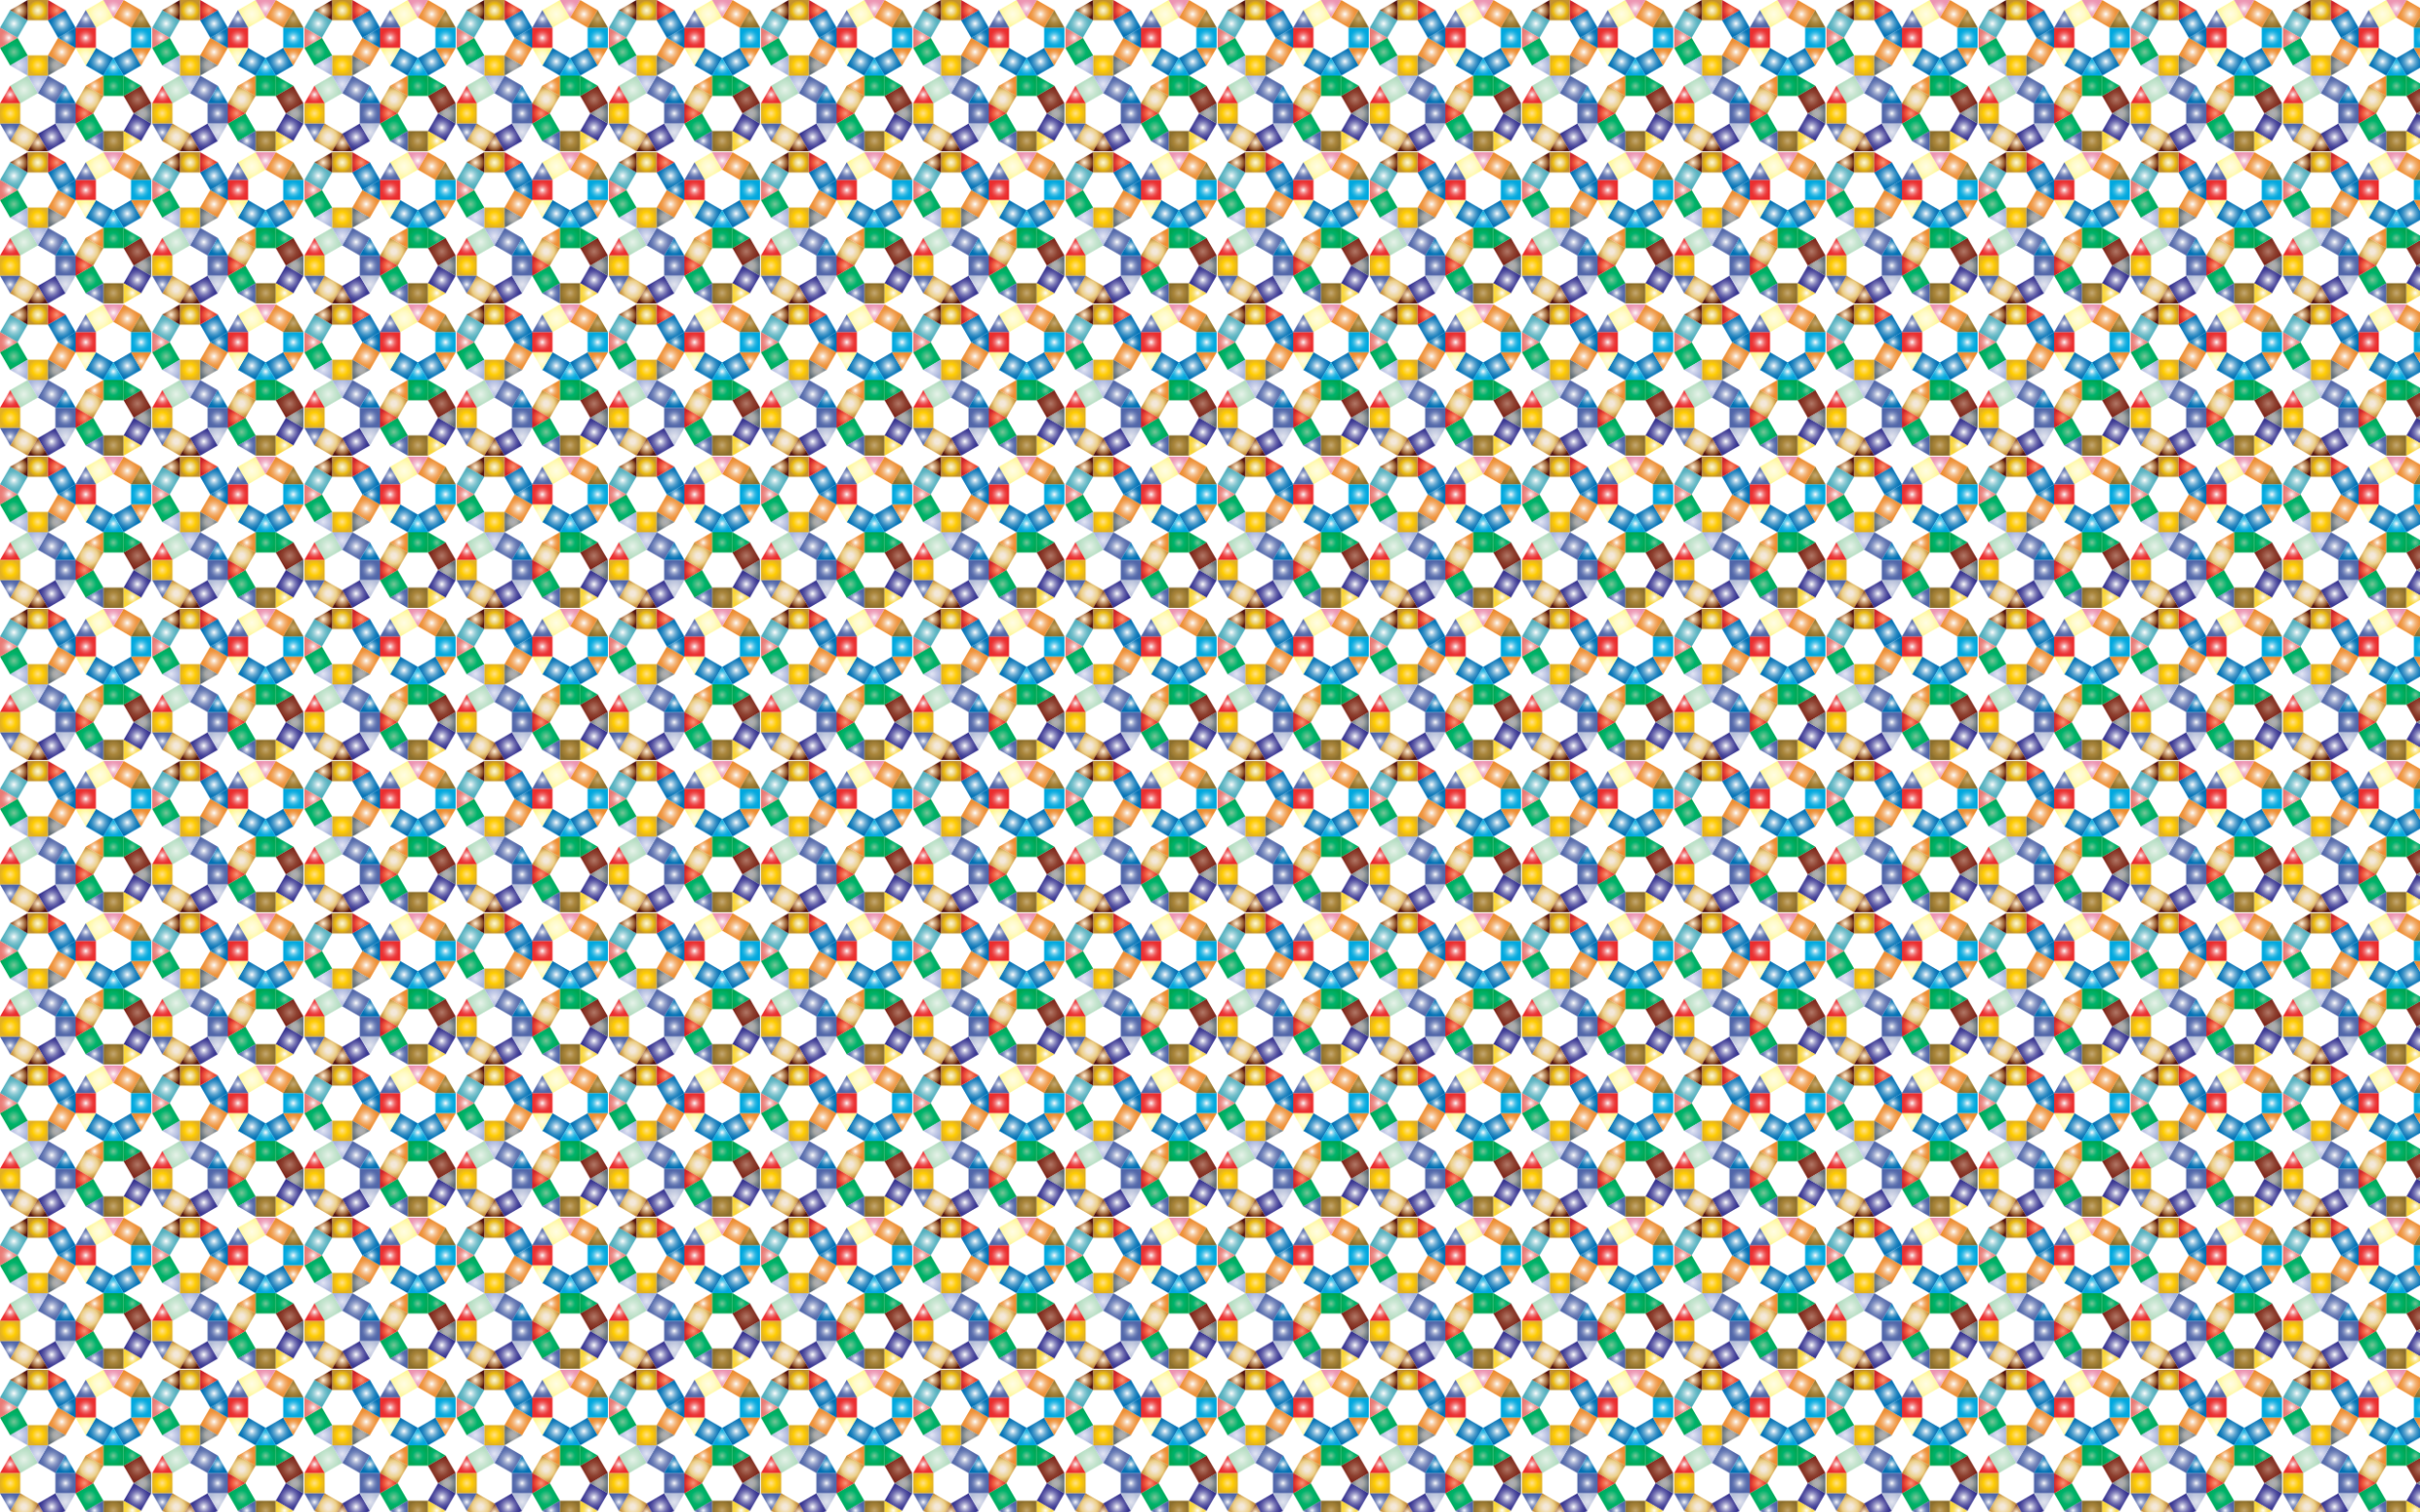
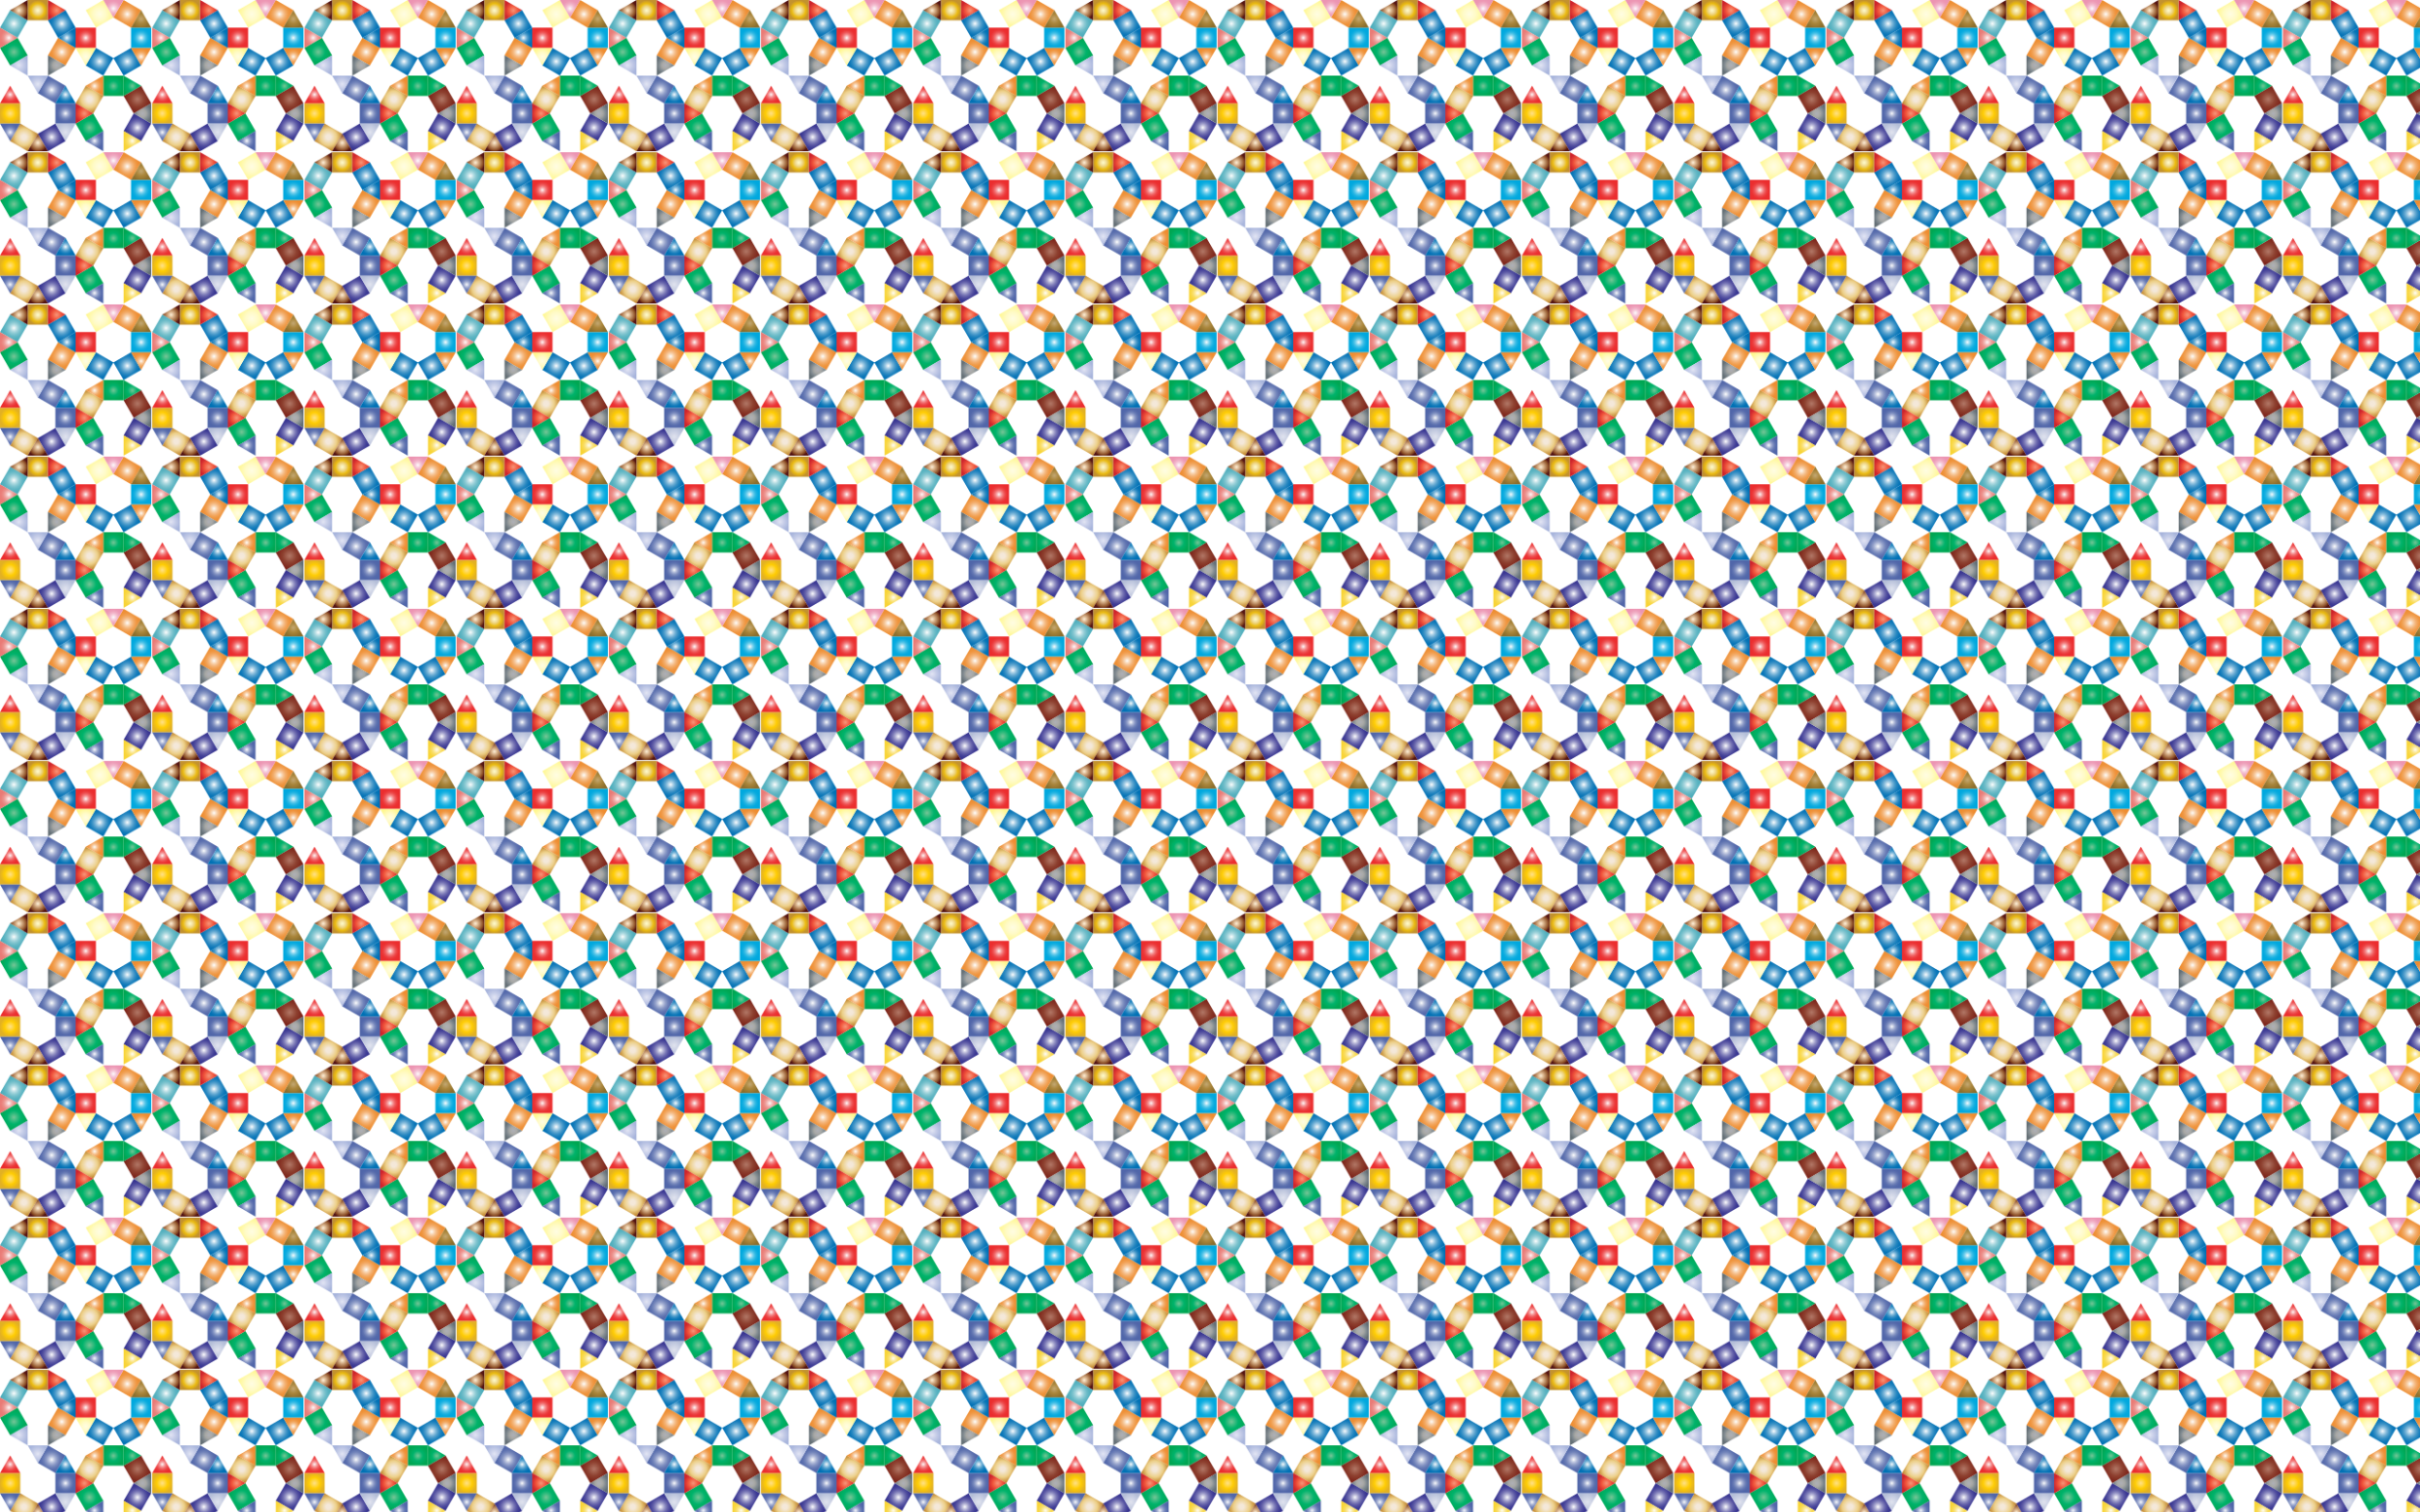
<svg xmlns="http://www.w3.org/2000/svg" enable-background="new 0 0 2560 1600" version="1.1" viewBox="0 0 2560 1600" xml:space="preserve">
  <pattern id="aw" width="160.02" height="160.002" overflow="visible" patternUnits="userSpaceOnUse" viewBox="0 -160.002 160.02 160.002">
    <polygon points="2e-4 -160 160.02 -160 160.02 2e-4 2e-4 2e-4" fill="none" />
    <radialGradient id="al" cx="-984.99" cy="-14011" r="10.718" gradientTransform="matrix(1 0 0 -1 1025 -14102)" gradientUnits="userSpaceOnUse">
      <stop stop-color="#FCF3DD" offset="0" />
      <stop stop-color="#FDEDC1" offset="0" />
      <stop stop-color="#FFE18A" offset="0" />
      <stop stop-color="#FFCD03" offset=".551" />
      <stop stop-color="#F7C50D" offset=".668" />
      <stop stop-color="#E2B124" offset="1" />
    </radialGradient>
-     <polygon points="50.721 -80.002 29.284 -80.002 29.284 -101.44 50.721 -101.44" fill="url(#al)" />
    <radialGradient id="aa" cx="-1010.3" cy="-13997" r="14.642" gradientTransform="matrix(1 0 0 -1 1025 -14102)" gradientUnits="userSpaceOnUse">
      <stop stop-color="#77C697" offset="0" />
      <stop stop-color="#38BC80" offset=".257" />
      <stop stop-color="#00B36C" offset=".5" />
      <stop stop-color="#00B269" offset=".543" />
      <stop stop-color="#00A652" offset="1" />
    </radialGradient>
    <polygon points="10.719 -90.721 4e-4 -109.29 18.565 -120 29.284 -101.44" fill="url(#aa)" />
    <radialGradient id="p" cx="-1010.3" cy="-13967" r="14.642" gradientTransform="matrix(1 0 0 -1 1025 -14102)" gradientUnits="userSpaceOnUse">
      <stop stop-color="#fff" offset="0" />
      <stop stop-color="#D6ECEF" offset=".117" />
      <stop stop-color="#ACD9E0" offset=".257" />
      <stop stop-color="#8AC9D3" offset=".399" />
      <stop stop-color="#6FBDC9" offset=".543" />
      <stop stop-color="#5CB4C2" offset=".69" />
      <stop stop-color="#51AFBD" offset=".84" />
      <stop stop-color="#4DADBC" offset="1" />
    </radialGradient>
    <polygon points="18.565 -120 2e-4 -130.72 10.719 -149.28 29.284 -138.56" fill="url(#p)" />
    <radialGradient id="f" cx="-959.63" cy="-13967" r="14.641" gradientTransform="matrix(1 0 0 -1 1025 -14102)" gradientUnits="userSpaceOnUse">
      <stop stop-color="#fff" offset="0" />
      <stop stop-color="#CBE2F0" offset=".11" />
      <stop stop-color="#96C5E1" offset=".239" />
      <stop stop-color="#68ABD3" offset=".37" />
      <stop stop-color="#4396C8" offset=".499" />
      <stop stop-color="#2586C0" offset=".628" />
      <stop stop-color="#117ABA" offset=".755" />
      <stop stop-color="#0473B6" offset=".879" />
      <stop stop-color="#0071B5" offset="1" />
    </radialGradient>
    <polygon points="61.439 -120 50.722 -138.57 69.288 -149.28 80.005 -130.72" fill="url(#f)" />
    <radialGradient id="e" cx="-984.99" cy="-13953" r="10.719" gradientTransform="matrix(1 0 0 -1 1025 -14102)" gradientUnits="userSpaceOnUse">
      <stop stop-color="#FFFBCC" offset="0" />
      <stop stop-color="#FBF2BB" offset=".115" />
      <stop stop-color="#F0D98E" offset=".341" />
      <stop stop-color="#EED688" offset=".371" />
      <stop stop-color="#EBBB10" offset=".685" />
      <stop stop-color="#C3922E" offset="1" />
    </radialGradient>
    <polygon points="29.286 -138.56 29.284 -160 50.721 -160 50.722 -138.57" fill="url(#e)" />
    <radialGradient id="d" cx="-959.63" cy="-13997" r="14.643" gradientTransform="matrix(1 0 0 -1 1025 -14102)" gradientUnits="userSpaceOnUse">
      <stop stop-color="#fff" offset="0" />
      <stop stop-color="#FDF4EA" offset=".048" />
      <stop stop-color="#F9D9B9" offset=".176" />
      <stop stop-color="#F6C18F" offset=".308" />
      <stop stop-color="#F3AE6D" offset=".44" />
      <stop stop-color="#F1A052" offset=".575" />
      <stop stop-color="#EF953F" offset=".711" />
      <stop stop-color="#EE8F34" offset=".851" />
      <stop stop-color="#EE8D30" offset="1" />
    </radialGradient>
    <polygon points="69.281 -90.713 50.721 -101.44 61.447 -120 80.008 -109.27" fill="url(#d)" />
    <radialGradient id="c" cx="-964.99" cy="-14011" r="10.026" gradientTransform="matrix(1 0 0 -1 1025 -14102)" gradientUnits="userSpaceOnUse">
      <stop stop-color="#AEB0B7" offset=".006" />
      <stop stop-color="#AAAAA8" offset=".316" />
      <stop stop-color="#A9A9A6" offset=".354" />
      <stop stop-color="#9A9E9E" offset=".5" />
      <stop stop-color="#838C92" offset=".674" />
      <stop stop-color="#657076" offset="1" />
    </radialGradient>
    <polygon points="50.721 -101.44 69.286 -90.721 50.721 -80.002" fill="url(#c)" />
    <radialGradient id="b" cx="-1015.7" cy="-13982" r="10.026" gradientTransform="matrix(1 0 0 -1 1025 -14102)" gradientUnits="userSpaceOnUse">
      <stop stop-color="#fff" offset="0" />
      <stop stop-color="#FFFEFE" offset=".002" />
      <stop stop-color="#F8D6D5" offset=".16" />
      <stop stop-color="#F3B6B3" offset=".32" />
      <stop stop-color="#EE9C98" offset=".483" />
      <stop stop-color="#EB8A85" offset=".649" />
      <stop stop-color="#EA7F7A" offset=".819" />
      <stop stop-color="#E97B76" offset="1" />
    </radialGradient>
    <polygon points="2e-4 -130.72 18.565 -120 2e-4 -109.28" fill="url(#b)" />
    <radialGradient id="a" cx="-1005" cy="-14011" r="10.026" gradientTransform="matrix(1 0 0 -1 1025 -14102)" gradientUnits="userSpaceOnUse">
      <stop stop-color="#E2E5F4" offset=".006" />
      <stop stop-color="#C7CEE9" offset=".449" />
      <stop stop-color="#A8B5DC" offset="1" />
    </radialGradient>
    <polygon points="29.284 -80.002 10.719 -90.721 29.284 -101.44" fill="url(#a)" />
    <radialGradient id="av" cx="-1005" cy="-13953" r="10.026" gradientTransform="matrix(1 0 0 -1 1025 -14102)" gradientUnits="userSpaceOnUse">
      <stop stop-color="#FFF2DB" offset="0" />
      <stop stop-color="#D7B189" offset=".309" />
      <stop stop-color="#92562D" offset=".751" />
      <stop stop-color="#8D5027" offset=".781" />
      <stop stop-color="#541513" offset="1" />
    </radialGradient>
    <polygon points="29.284 -138.56 10.719 -149.28 29.284 -160" fill="url(#av)" />
    <radialGradient id="au" cx="-964.99" cy="-13953" r="10.026" gradientTransform="matrix(1 0 0 -1 1025 -14102)" gradientUnits="userSpaceOnUse">
      <stop stop-color="#F7977A" offset="0" />
      <stop stop-color="#F68D71" offset=".071" />
      <stop stop-color="#F1563C" offset=".5" />
      <stop stop-color="#DE3B34" offset=".745" />
      <stop stop-color="#CE242C" offset="1" />
    </radialGradient>
    <polygon points="69.286 -149.28 50.721 -138.56 50.721 -160" fill="url(#au)" />
    <radialGradient id="at" cx="-954.26" cy="-13982" r="10.026" gradientTransform="matrix(1 0 0 -1 1025 -14102)" gradientUnits="userSpaceOnUse">
      <stop stop-color="#fff" offset="0" />
      <stop stop-color="#CBE2F0" offset=".11" />
      <stop stop-color="#96C5E1" offset=".239" />
      <stop stop-color="#68ABD3" offset=".37" />
      <stop stop-color="#4396C8" offset=".499" />
      <stop stop-color="#2586C0" offset=".628" />
      <stop stop-color="#117ABA" offset=".755" />
      <stop stop-color="#0473B6" offset=".879" />
      <stop stop-color="#0071B5" offset="1" />
    </radialGradient>
    <polygon points="80.008 -109.28 61.443 -120 80.008 -130.72" fill="url(#at)" />
    <radialGradient id="as" cx="-890.34" cy="-14007" r="14.642" gradientTransform="matrix(1 0 0 -1 1025 -14102)" gradientUnits="userSpaceOnUse">
      <stop stop-color="#fff" offset="0" />
      <stop stop-color="#CBE2F0" offset=".11" />
      <stop stop-color="#96C5E1" offset=".239" />
      <stop stop-color="#68ABD3" offset=".37" />
      <stop stop-color="#4396C8" offset=".499" />
      <stop stop-color="#2586C0" offset=".628" />
      <stop stop-color="#117ABA" offset=".755" />
      <stop stop-color="#0473B6" offset=".879" />
      <stop stop-color="#0071B5" offset="1" />
    </radialGradient>
    <polygon points="149.29 -90.72 130.73 -80.001 120.01 -98.566 138.57 -109.28" fill="url(#as)" />
    <radialGradient id="ar" cx="-919.62" cy="-14007" r="14.642" gradientTransform="matrix(1 0 0 -1 1025 -14102)" gradientUnits="userSpaceOnUse">
      <stop stop-color="#fff" offset="0" />
      <stop stop-color="#CBE2F0" offset=".11" />
      <stop stop-color="#96C5E1" offset=".239" />
      <stop stop-color="#68ABD3" offset=".37" />
      <stop stop-color="#4396C8" offset=".499" />
      <stop stop-color="#2586C0" offset=".628" />
      <stop stop-color="#117ABA" offset=".755" />
      <stop stop-color="#0473B6" offset=".879" />
      <stop stop-color="#0071B5" offset="1" />
    </radialGradient>
    <polygon points="109.29 -80.001 90.726 -90.72 101.44 -109.28 120.01 -98.566" fill="url(#ar)" />
    <radialGradient id="aq" cx="-934.26" cy="-13982" r="10.719" gradientTransform="matrix(1 0 0 -1 1025 -14102)" gradientUnits="userSpaceOnUse">
      <stop stop-color="#fff" offset="0" />
      <stop stop-color="#FDE8E8" offset=".055" />
      <stop stop-color="#F8B6B7" offset=".182" />
      <stop stop-color="#F48C8D" offset=".312" />
      <stop stop-color="#F16A6B" offset=".444" />
      <stop stop-color="#EE4F50" offset=".578" />
      <stop stop-color="#EC3C3D" offset=".713" />
      <stop stop-color="#EB3132" offset=".852" />
      <stop stop-color="#EB2D2E" offset="1" />
    </radialGradient>
    <polygon points="101.45 -109.28 80.01 -109.28 80.01 -130.72 101.45 -130.72" fill="url(#aq)" />
    <radialGradient id="ap" cx="-890.34" cy="-13957" r="14.642" gradientTransform="matrix(1 0 0 -1 1025 -14102)" gradientUnits="userSpaceOnUse">
      <stop stop-color="#fff" offset="0" />
      <stop stop-color="#FDF4EA" offset=".048" />
      <stop stop-color="#F9D9B9" offset=".176" />
      <stop stop-color="#F6C18F" offset=".308" />
      <stop stop-color="#F3AE6D" offset=".44" />
      <stop stop-color="#F1A052" offset=".575" />
      <stop stop-color="#EF953F" offset=".711" />
      <stop stop-color="#EE8F34" offset=".851" />
      <stop stop-color="#EE8D30" offset="1" />
    </radialGradient>
    <polygon points="138.58 -130.72 120.01 -141.44 130.73 -160 149.3 -149.28" fill="url(#ap)" />
    <radialGradient id="ao" cx="-919.62" cy="-13957" r="14.642" gradientTransform="matrix(1 0 0 -1 1025 -14102)" gradientUnits="userSpaceOnUse">
      <stop stop-color="#FFFDE3" offset=".006" />
      <stop stop-color="#FFFBC8" offset=".449" />
      <stop stop-color="#FFF78F" offset="1" />
    </radialGradient>
    <polygon points="101.45 -130.72 90.728 -149.28 109.29 -160 120.01 -141.44" fill="url(#ao)" />
    <radialGradient id="an" cx="-875.69" cy="-13982" r="10.723" gradientTransform="matrix(1 0 0 -1 1025 -14102)" gradientUnits="userSpaceOnUse">
      <stop stop-color="#fff" offset="0" />
      <stop stop-color="#F4FBFE" offset=".021" />
      <stop stop-color="#BCE8F6" offset=".135" />
      <stop stop-color="#8AD7F0" offset=".254" />
      <stop stop-color="#5FC9EA" offset=".373" />
      <stop stop-color="#3DBDE6" offset=".493" />
      <stop stop-color="#22B4E2" offset=".615" />
      <stop stop-color="#0FADE0" offset=".738" />
      <stop stop-color="#04A9DE" offset=".865" />
      <stop stop-color="#00A8DE" offset="1" />
    </radialGradient>
    <polygon points="160.01 -109.28 138.57 -109.28 138.58 -130.72 160.02 -130.71" fill="url(#an)" />
    <radialGradient id="am" cx="-875.7" cy="-14002" r="10.026" gradientTransform="matrix(1 0 0 -1 1025 -14102)" gradientUnits="userSpaceOnUse">
      <stop stop-color="#fff" offset="0" />
      <stop stop-color="#FDF4EA" offset=".048" />
      <stop stop-color="#F9D9B9" offset=".176" />
      <stop stop-color="#F6C18F" offset=".308" />
      <stop stop-color="#F3AE6D" offset=".44" />
      <stop stop-color="#F1A052" offset=".575" />
      <stop stop-color="#EF953F" offset=".711" />
      <stop stop-color="#EE8F34" offset=".851" />
      <stop stop-color="#EE8D30" offset="1" />
    </radialGradient>
    <polygon points="138.57 -109.28 160.01 -109.28 149.29 -90.72" fill="url(#am)" />
    <radialGradient id="ak" cx="-934.26" cy="-14002" r="10.026" gradientTransform="matrix(1 0 0 -1 1025 -14102)" gradientUnits="userSpaceOnUse">
      <stop stop-color="#FFFDE3" offset=".006" />
      <stop stop-color="#FFFBC8" offset=".449" />
      <stop stop-color="#FFF78F" offset="1" />
    </radialGradient>
    <polygon points="80.01 -109.28 101.45 -109.28 90.728 -90.715" fill="url(#ak)" />
    <radialGradient id="aj" cx="-904.98" cy="-14013" r="10.026" gradientTransform="matrix(1 0 0 -1 1025 -14102)" gradientUnits="userSpaceOnUse">
      <stop stop-color="#fff" offset="0" />
      <stop stop-color="#F4FBFE" offset=".021" />
      <stop stop-color="#BCE8F6" offset=".135" />
      <stop stop-color="#8AD7F0" offset=".254" />
      <stop stop-color="#5FC9EA" offset=".373" />
      <stop stop-color="#3DBDE6" offset=".493" />
      <stop stop-color="#22B4E2" offset=".615" />
      <stop stop-color="#0FADE0" offset=".738" />
      <stop stop-color="#04A9DE" offset=".865" />
      <stop stop-color="#00A8DE" offset="1" />
    </radialGradient>
-     <polygon points="130.73 -80.001 109.29 -80.001 120.01 -98.566" fill="url(#aj)" />
    <radialGradient id="ai" cx="-934.26" cy="-13962" r="10.026" gradientTransform="matrix(1 0 0 -1 1025 -14102)" gradientUnits="userSpaceOnUse">
      <stop stop-color="#fff" offset="0" />
      <stop stop-color="#D9DEEC" offset=".11" />
      <stop stop-color="#AFB9D8" offset=".251" />
      <stop stop-color="#8D9BC7" offset=".394" />
      <stop stop-color="#7284BA" offset=".539" />
      <stop stop-color="#5F73B0" offset=".687" />
      <stop stop-color="#5469AB" offset=".839" />
      <stop stop-color="#5066A9" offset="1" />
    </radialGradient>
-     <polygon points="101.45 -130.72 80.01 -130.72 90.728 -149.28" fill="url(#ai)" />
    <radialGradient id="ah" cx="-904.98" cy="-13951" r="10.026" gradientTransform="matrix(1 0 0 -1 1025 -14102)" gradientUnits="userSpaceOnUse">
      <stop stop-color="#fff" offset="0" />
      <stop stop-color="#FEFBFC" offset=".018" />
      <stop stop-color="#F8D6E2" offset=".218" />
      <stop stop-color="#F3B9CD" offset=".418" />
      <stop stop-color="#EFA5BE" offset=".617" />
      <stop stop-color="#ED98B5" offset=".812" />
      <stop stop-color="#EC94B2" offset="1" />
    </radialGradient>
    <polygon points="130.73 -160 120.01 -141.44 109.29 -160" fill="url(#ah)" />
    <radialGradient id="ag" cx="-875.69" cy="-13962" r="10.026" gradientTransform="matrix(1 0 0 -1 1025 -14102)" gradientUnits="userSpaceOnUse">
      <stop stop-color="#C4A873" offset="0" />
      <stop stop-color="#AA863B" offset=".5" />
      <stop stop-color="#8C6F2D" offset="1" />
    </radialGradient>
    <polygon points="160.02 -130.72 138.58 -130.72 149.3 -149.28" fill="url(#ag)" />
    <radialGradient id="af" cx="-904.97" cy="-14091" r="10.718" gradientTransform="matrix(1 0 0 -1 1025 -14102)" gradientUnits="userSpaceOnUse">
      <stop stop-color="#C4A873" offset="0" />
      <stop stop-color="#AA863B" offset=".5" />
      <stop stop-color="#8C6F2D" offset="1" />
    </radialGradient>
-     <polygon points="109.3 -1e-3 130.74 -1e-3 130.74 -21.438 109.3 -21.438" fill="url(#af)" />
    <radialGradient id="ae" cx="-879.61" cy="-14077" r="14.642" gradientTransform="matrix(1 0 0 -1 1025 -14102)" gradientUnits="userSpaceOnUse">
      <stop stop-color="#fff" offset="0" />
      <stop stop-color="#FDFDFE" offset=".005" />
      <stop stop-color="#C9C8E1" offset=".149" />
      <stop stop-color="#9B9AC8" offset=".295" />
      <stop stop-color="#7674B4" offset=".44" />
      <stop stop-color="#5A57A4" offset=".584" />
      <stop stop-color="#454399" offset=".726" />
      <stop stop-color="#393692" offset=".865" />
      <stop stop-color="#353290" offset="1" />
    </radialGradient>
    <polygon points="149.3 -10.719 160.02 -29.284 141.46 -40.003 130.74 -21.438" fill="url(#ae)" />
    <radialGradient id="ad" cx="-879.61" cy="-14047" r="14.642" gradientTransform="matrix(1 0 0 -1 1025 -14102)" gradientUnits="userSpaceOnUse">
      <stop stop-color="#B27867" offset="0" />
      <stop stop-color="#8E4130" offset=".5" />
      <stop stop-color="#7A1E15" offset="1" />
    </radialGradient>
    <polygon points="141.46 -39.998 160.02 -50.716 149.3 -69.281 130.74 -58.562" fill="url(#ad)" />
    <radialGradient id="ac" cx="-930.33" cy="-14047" r="14.641" gradientTransform="matrix(1 0 0 -1 1025 -14102)" gradientUnits="userSpaceOnUse">
      <stop stop-color="#F4E8D9" offset=".18" />
      <stop stop-color="#EDD089" offset=".59" />
      <stop stop-color="#C08329" offset="1" />
    </radialGradient>
    <polygon points="98.581 -39.998 109.3 -58.564 90.732 -69.281 80.015 -50.715" fill="url(#ac)" />
    <radialGradient id="ab" cx="-904.97" cy="-14033" r="10.719" gradientTransform="matrix(1 0 0 -1 1025 -14102)" gradientUnits="userSpaceOnUse">
      <stop stop-color="#77C697" offset="0" />
      <stop stop-color="#38BC80" offset=".257" />
      <stop stop-color="#00B36C" offset=".5" />
      <stop stop-color="#00B269" offset=".543" />
      <stop stop-color="#00A652" offset="1" />
    </radialGradient>
    <polygon points="130.74 -58.562 130.74 -79.999 109.3 -80.001 109.3 -58.564" fill="url(#ab)" />
    <radialGradient id="z" cx="-930.33" cy="-14077" r="14.643" gradientTransform="matrix(1 0 0 -1 1025 -14102)" gradientUnits="userSpaceOnUse">
      <stop stop-color="#77C697" offset="0" />
      <stop stop-color="#38BC80" offset=".257" />
      <stop stop-color="#00B36C" offset=".5" />
      <stop stop-color="#00B269" offset=".543" />
      <stop stop-color="#00A652" offset="1" />
    </radialGradient>
    <polygon points="90.739 -10.712 109.3 -21.438 98.573 -39.998 80.013 -29.272" fill="url(#z)" />
    <radialGradient id="y" cx="-924.97" cy="-14091" r="10.026" gradientTransform="matrix(1 0 0 -1 1025 -14102)" gradientUnits="userSpaceOnUse">
      <stop stop-color="#fff" offset="0" />
      <stop stop-color="#D9DEEC" offset=".11" />
      <stop stop-color="#AFB9D8" offset=".251" />
      <stop stop-color="#8D9BC7" offset=".394" />
      <stop stop-color="#7284BA" offset=".539" />
      <stop stop-color="#5F73B0" offset=".687" />
      <stop stop-color="#5469AB" offset=".839" />
      <stop stop-color="#5066A9" offset="1" />
    </radialGradient>
    <polygon points="109.3 -21.438 90.735 -10.719 109.3 -1e-3" fill="url(#y)" />
    <radialGradient id="x" cx="-874.25" cy="-14062" r="10.026" gradientTransform="matrix(1 0 0 -1 1025 -14102)" gradientUnits="userSpaceOnUse">
      <stop stop-color="#AEB0B7" offset=".006" />
      <stop stop-color="#AAAAA8" offset=".316" />
      <stop stop-color="#A9A9A6" offset=".354" />
      <stop stop-color="#9A9E9E" offset=".5" />
      <stop stop-color="#838C92" offset=".674" />
      <stop stop-color="#657076" offset="1" />
    </radialGradient>
    <polygon points="160.02 -50.716 141.46 -39.998 160.02 -29.279" fill="url(#x)" />
    <radialGradient id="w" cx="-884.97" cy="-14091" r="10.026" gradientTransform="matrix(1 0 0 -1 1025 -14102)" gradientUnits="userSpaceOnUse">
      <stop stop-color="#fff" offset="0" />
      <stop stop-color="#FDF4CC" offset=".14" />
      <stop stop-color="#FCEA9F" offset=".286" />
      <stop stop-color="#FAE279" offset=".433" />
      <stop stop-color="#F9DC5C" offset=".578" />
      <stop stop-color="#F9D848" offset=".722" />
      <stop stop-color="#F8D53B" offset=".864" />
      <stop stop-color="#F8D437" offset="1" />
    </radialGradient>
    <polygon points="130.74 -1e-3 149.3 -10.719 130.74 -21.438" fill="url(#w)" />
    <radialGradient id="v" cx="-884.97" cy="-14033" r="10.026" gradientTransform="matrix(1 0 0 -1 1025 -14102)" gradientUnits="userSpaceOnUse">
      <stop stop-color="#77C697" offset="0" />
      <stop stop-color="#38BC80" offset=".257" />
      <stop stop-color="#00B36C" offset=".5" />
      <stop stop-color="#00B269" offset=".543" />
      <stop stop-color="#00A652" offset="1" />
    </radialGradient>
    <polygon points="130.74 -58.563 149.3 -69.281 130.74 -80" fill="url(#v)" />
    <radialGradient id="u" cx="-924.97" cy="-14033" r="10.026" gradientTransform="matrix(1 0 0 -1 1025 -14102)" gradientUnits="userSpaceOnUse">
      <stop stop-color="#fff" offset="0" />
      <stop stop-color="#FDF4EA" offset=".048" />
      <stop stop-color="#F9D9B9" offset=".176" />
      <stop stop-color="#F6C18F" offset=".308" />
      <stop stop-color="#F3AE6D" offset=".44" />
      <stop stop-color="#F1A052" offset=".575" />
      <stop stop-color="#EF953F" offset=".711" />
      <stop stop-color="#EE8F34" offset=".851" />
      <stop stop-color="#EE8D30" offset="1" />
    </radialGradient>
    <polygon points="90.735 -69.281 109.3 -58.563 109.3 -80" fill="url(#u)" />
    <radialGradient id="t" cx="-935.69" cy="-14062" r="10.026" gradientTransform="matrix(1 0 0 -1 1025 -14102)" gradientUnits="userSpaceOnUse">
      <stop stop-color="#F7977A" offset="0" />
      <stop stop-color="#F68D71" offset=".071" />
      <stop stop-color="#F1563C" offset=".5" />
      <stop stop-color="#DE3B34" offset=".745" />
      <stop stop-color="#CE242C" offset="1" />
    </radialGradient>
    <polygon points="80.013 -29.28 98.578 -39.998 80.013 -50.717" fill="url(#t)" />
    <radialGradient id="s" cx="-999.62" cy="-14087" r="14.642" gradientTransform="matrix(1 0 0 -1 1025 -14102)" gradientUnits="userSpaceOnUse">
      <stop stop-color="#F4E8D9" offset=".18" />
      <stop stop-color="#EDD089" offset=".59" />
      <stop stop-color="#C08329" offset="1" />
    </radialGradient>
    <polygon points="10.728 -10.718 29.293 0 40.011 -18.565 21.446 -29.283" fill="url(#s)" />
    <radialGradient id="r" cx="-970.34" cy="-14087" r="14.642" gradientTransform="matrix(1 0 0 -1 1025 -14102)" gradientUnits="userSpaceOnUse">
      <stop stop-color="#fff" offset="0" />
      <stop stop-color="#FDFDFE" offset=".005" />
      <stop stop-color="#C9C8E1" offset=".149" />
      <stop stop-color="#9B9AC8" offset=".295" />
      <stop stop-color="#7674B4" offset=".44" />
      <stop stop-color="#5A57A4" offset=".584" />
      <stop stop-color="#454399" offset=".726" />
      <stop stop-color="#393692" offset=".865" />
      <stop stop-color="#353290" offset="1" />
    </radialGradient>
    <polygon points="50.73 2e-4 69.295 -10.718 58.576 -29.283 40.011 -18.565" fill="url(#r)" />
    <radialGradient id="q" cx="-955.7" cy="-14062" r="10.719" gradientTransform="matrix(1 0 0 -1 1025 -14102)" gradientUnits="userSpaceOnUse">
      <stop stop-color="#fff" offset="0" />
      <stop stop-color="#D9DEEC" offset=".11" />
      <stop stop-color="#AFB9D8" offset=".251" />
      <stop stop-color="#8D9BC7" offset=".394" />
      <stop stop-color="#7284BA" offset=".539" />
      <stop stop-color="#5F73B0" offset=".687" />
      <stop stop-color="#5469AB" offset=".839" />
      <stop stop-color="#5066A9" offset="1" />
    </radialGradient>
    <polygon points="58.574 -29.278 80.011 -29.279 80.011 -50.716 58.574 -50.715" fill="url(#q)" />
    <radialGradient id="o" cx="-999.62" cy="-14037" r="14.642" gradientTransform="matrix(1 0 0 -1 1025 -14102)" gradientUnits="userSpaceOnUse">
      <stop stop-color="#E6F3E9" offset=".006" />
      <stop stop-color="#C9E6D2" offset=".449" />
      <stop stop-color="#ACDABB" offset="1" />
    </radialGradient>
-     <polygon points="21.444 -50.716 40.008 -61.436 29.288 -80 10.724 -69.28" fill="url(#o)" />
    <radialGradient id="n" cx="-970.34" cy="-14037" r="14.642" gradientTransform="matrix(1 0 0 -1 1025 -14102)" gradientUnits="userSpaceOnUse">
      <stop stop-color="#fff" offset="0" />
      <stop stop-color="#D9DEEC" offset=".11" />
      <stop stop-color="#AFB9D8" offset=".251" />
      <stop stop-color="#8D9BC7" offset=".394" />
      <stop stop-color="#7284BA" offset=".539" />
      <stop stop-color="#5F73B0" offset=".687" />
      <stop stop-color="#5469AB" offset=".839" />
      <stop stop-color="#5066A9" offset="1" />
    </radialGradient>
    <polygon points="58.572 -50.716 69.292 -69.28 50.728 -80 40.008 -61.436" fill="url(#n)" />
    <radialGradient id="m" cx="-1014.3" cy="-14062" r="10.723" gradientTransform="matrix(1 0 0 -1 1025 -14102)" gradientUnits="userSpaceOnUse">
      <stop stop-color="#FCF3DD" offset="0" />
      <stop stop-color="#FDEDC1" offset="0" />
      <stop stop-color="#FFE18A" offset="0" />
      <stop stop-color="#FFCD03" offset=".551" />
      <stop stop-color="#F7C50D" offset=".668" />
      <stop stop-color="#E2B124" offset="1" />
    </radialGradient>
    <polygon points="0.009 -29.274 21.446 -29.283 21.437 -50.72 2e-4 -50.711" fill="url(#m)" />
    <radialGradient id="l" cx="-1014.3" cy="-14082" r="10.026" gradientTransform="matrix(1 0 0 -1 1025 -14102)" gradientUnits="userSpaceOnUse">
      <stop stop-color="#fff" offset="0" />
      <stop stop-color="#D9DEEC" offset=".11" />
      <stop stop-color="#AFB9D8" offset=".251" />
      <stop stop-color="#8D9BC7" offset=".394" />
      <stop stop-color="#7284BA" offset=".539" />
      <stop stop-color="#5F73B0" offset=".687" />
      <stop stop-color="#5469AB" offset=".839" />
      <stop stop-color="#5066A9" offset="1" />
    </radialGradient>
    <polygon points="21.446 -29.283 0.009 -29.283 10.728 -10.718" fill="url(#l)" />
    <radialGradient id="k" cx="-955.7" cy="-14082" r="10.026" gradientTransform="matrix(1 0 0 -1 1025 -14102)" gradientUnits="userSpaceOnUse">
      <stop stop-color="#E1E4EF" offset="0" />
      <stop stop-color="#CBD1E4" offset=".5" />
      <stop stop-color="#B4BED8" offset="1" />
    </radialGradient>
    <polygon points="80.011 -29.279 58.574 -29.279 69.292 -10.714" fill="url(#k)" />
    <radialGradient id="j" cx="-984.98" cy="-14093" r="10.026" gradientTransform="matrix(1 0 0 -1 1025 -14102)" gradientUnits="userSpaceOnUse">
      <stop stop-color="#FFF2DB" offset="0" />
      <stop stop-color="#D7B189" offset=".309" />
      <stop stop-color="#92562D" offset=".751" />
      <stop stop-color="#8D5027" offset=".781" />
      <stop stop-color="#541513" offset="1" />
    </radialGradient>
    <polygon points="29.293 0 50.73 0 40.011 -18.565" fill="url(#j)" />
    <radialGradient id="i" cx="-955.7" cy="-14042" r="10.026" gradientTransform="matrix(1 0 0 -1 1025 -14102)" gradientUnits="userSpaceOnUse">
      <stop stop-color="#fff" offset="0" />
      <stop stop-color="#CBE2F0" offset=".11" />
      <stop stop-color="#96C5E1" offset=".239" />
      <stop stop-color="#68ABD3" offset=".37" />
      <stop stop-color="#4396C8" offset=".499" />
      <stop stop-color="#2586C0" offset=".628" />
      <stop stop-color="#117ABA" offset=".755" />
      <stop stop-color="#0473B6" offset=".879" />
      <stop stop-color="#0071B5" offset="1" />
    </radialGradient>
    <polygon points="58.574 -50.716 80.01 -50.716 69.292 -69.281" fill="url(#i)" />
    <radialGradient id="h" cx="-984.98" cy="-14031" r="10.026" gradientTransform="matrix(1 0 0 -1 1025 -14102)" gradientUnits="userSpaceOnUse">
      <stop stop-color="#E2E5F4" offset=".006" />
      <stop stop-color="#C7CEE9" offset=".449" />
      <stop stop-color="#A8B5DC" offset="1" />
    </radialGradient>
    <polygon points="29.29 -79.999 40.009 -61.434 50.727 -80" fill="url(#h)" />
    <radialGradient id="g" cx="-1014.3" cy="-14042" r="10.026" gradientTransform="matrix(1 0 0 -1 1025 -14102)" gradientUnits="userSpaceOnUse">
      <stop stop-color="#fff" offset="0" />
      <stop stop-color="#FDE8E8" offset=".055" />
      <stop stop-color="#F8B6B7" offset=".182" />
      <stop stop-color="#F48C8D" offset=".312" />
      <stop stop-color="#F16A6B" offset=".444" />
      <stop stop-color="#EE4F50" offset=".578" />
      <stop stop-color="#EC3C3D" offset=".713" />
      <stop stop-color="#EB3132" offset=".852" />
      <stop stop-color="#EB2D2E" offset="1" />
    </radialGradient>
    <polygon points="0.004 -50.718 21.441 -50.718 10.723 -69.283" fill="url(#g)" />
  </pattern>
  <rect width="2560" height="1600" fill="url(#aw)" />
</svg>